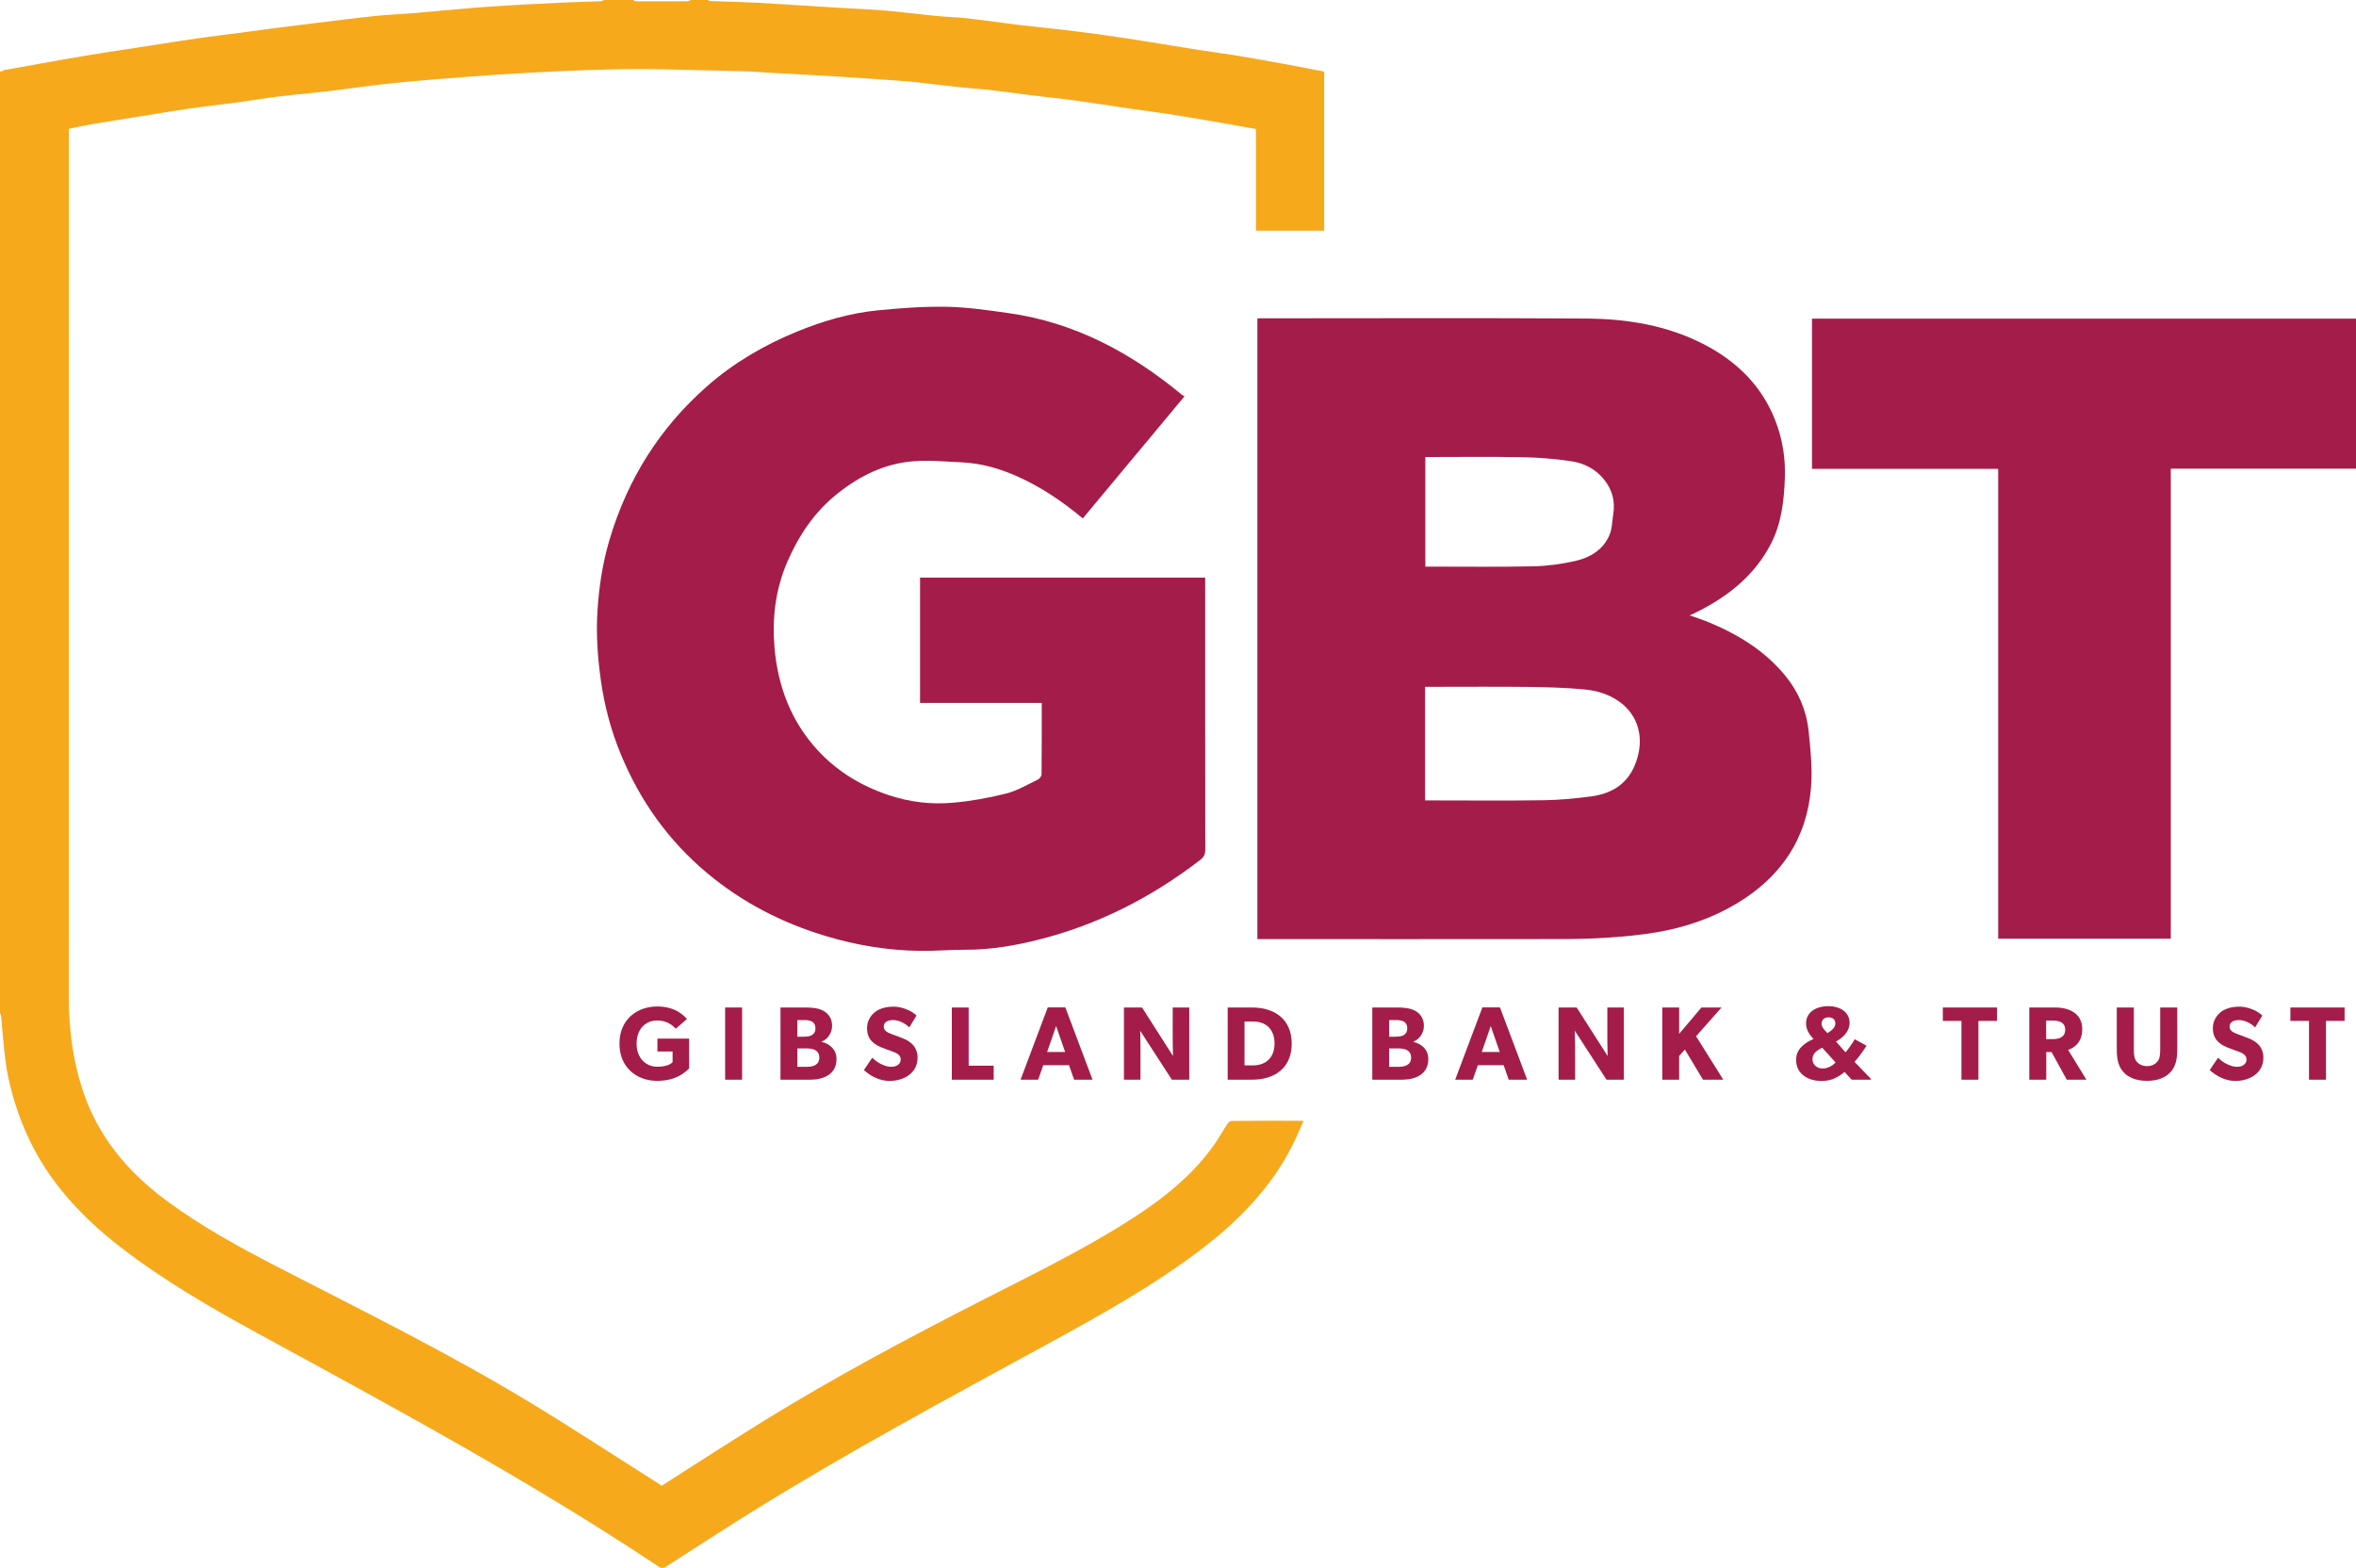
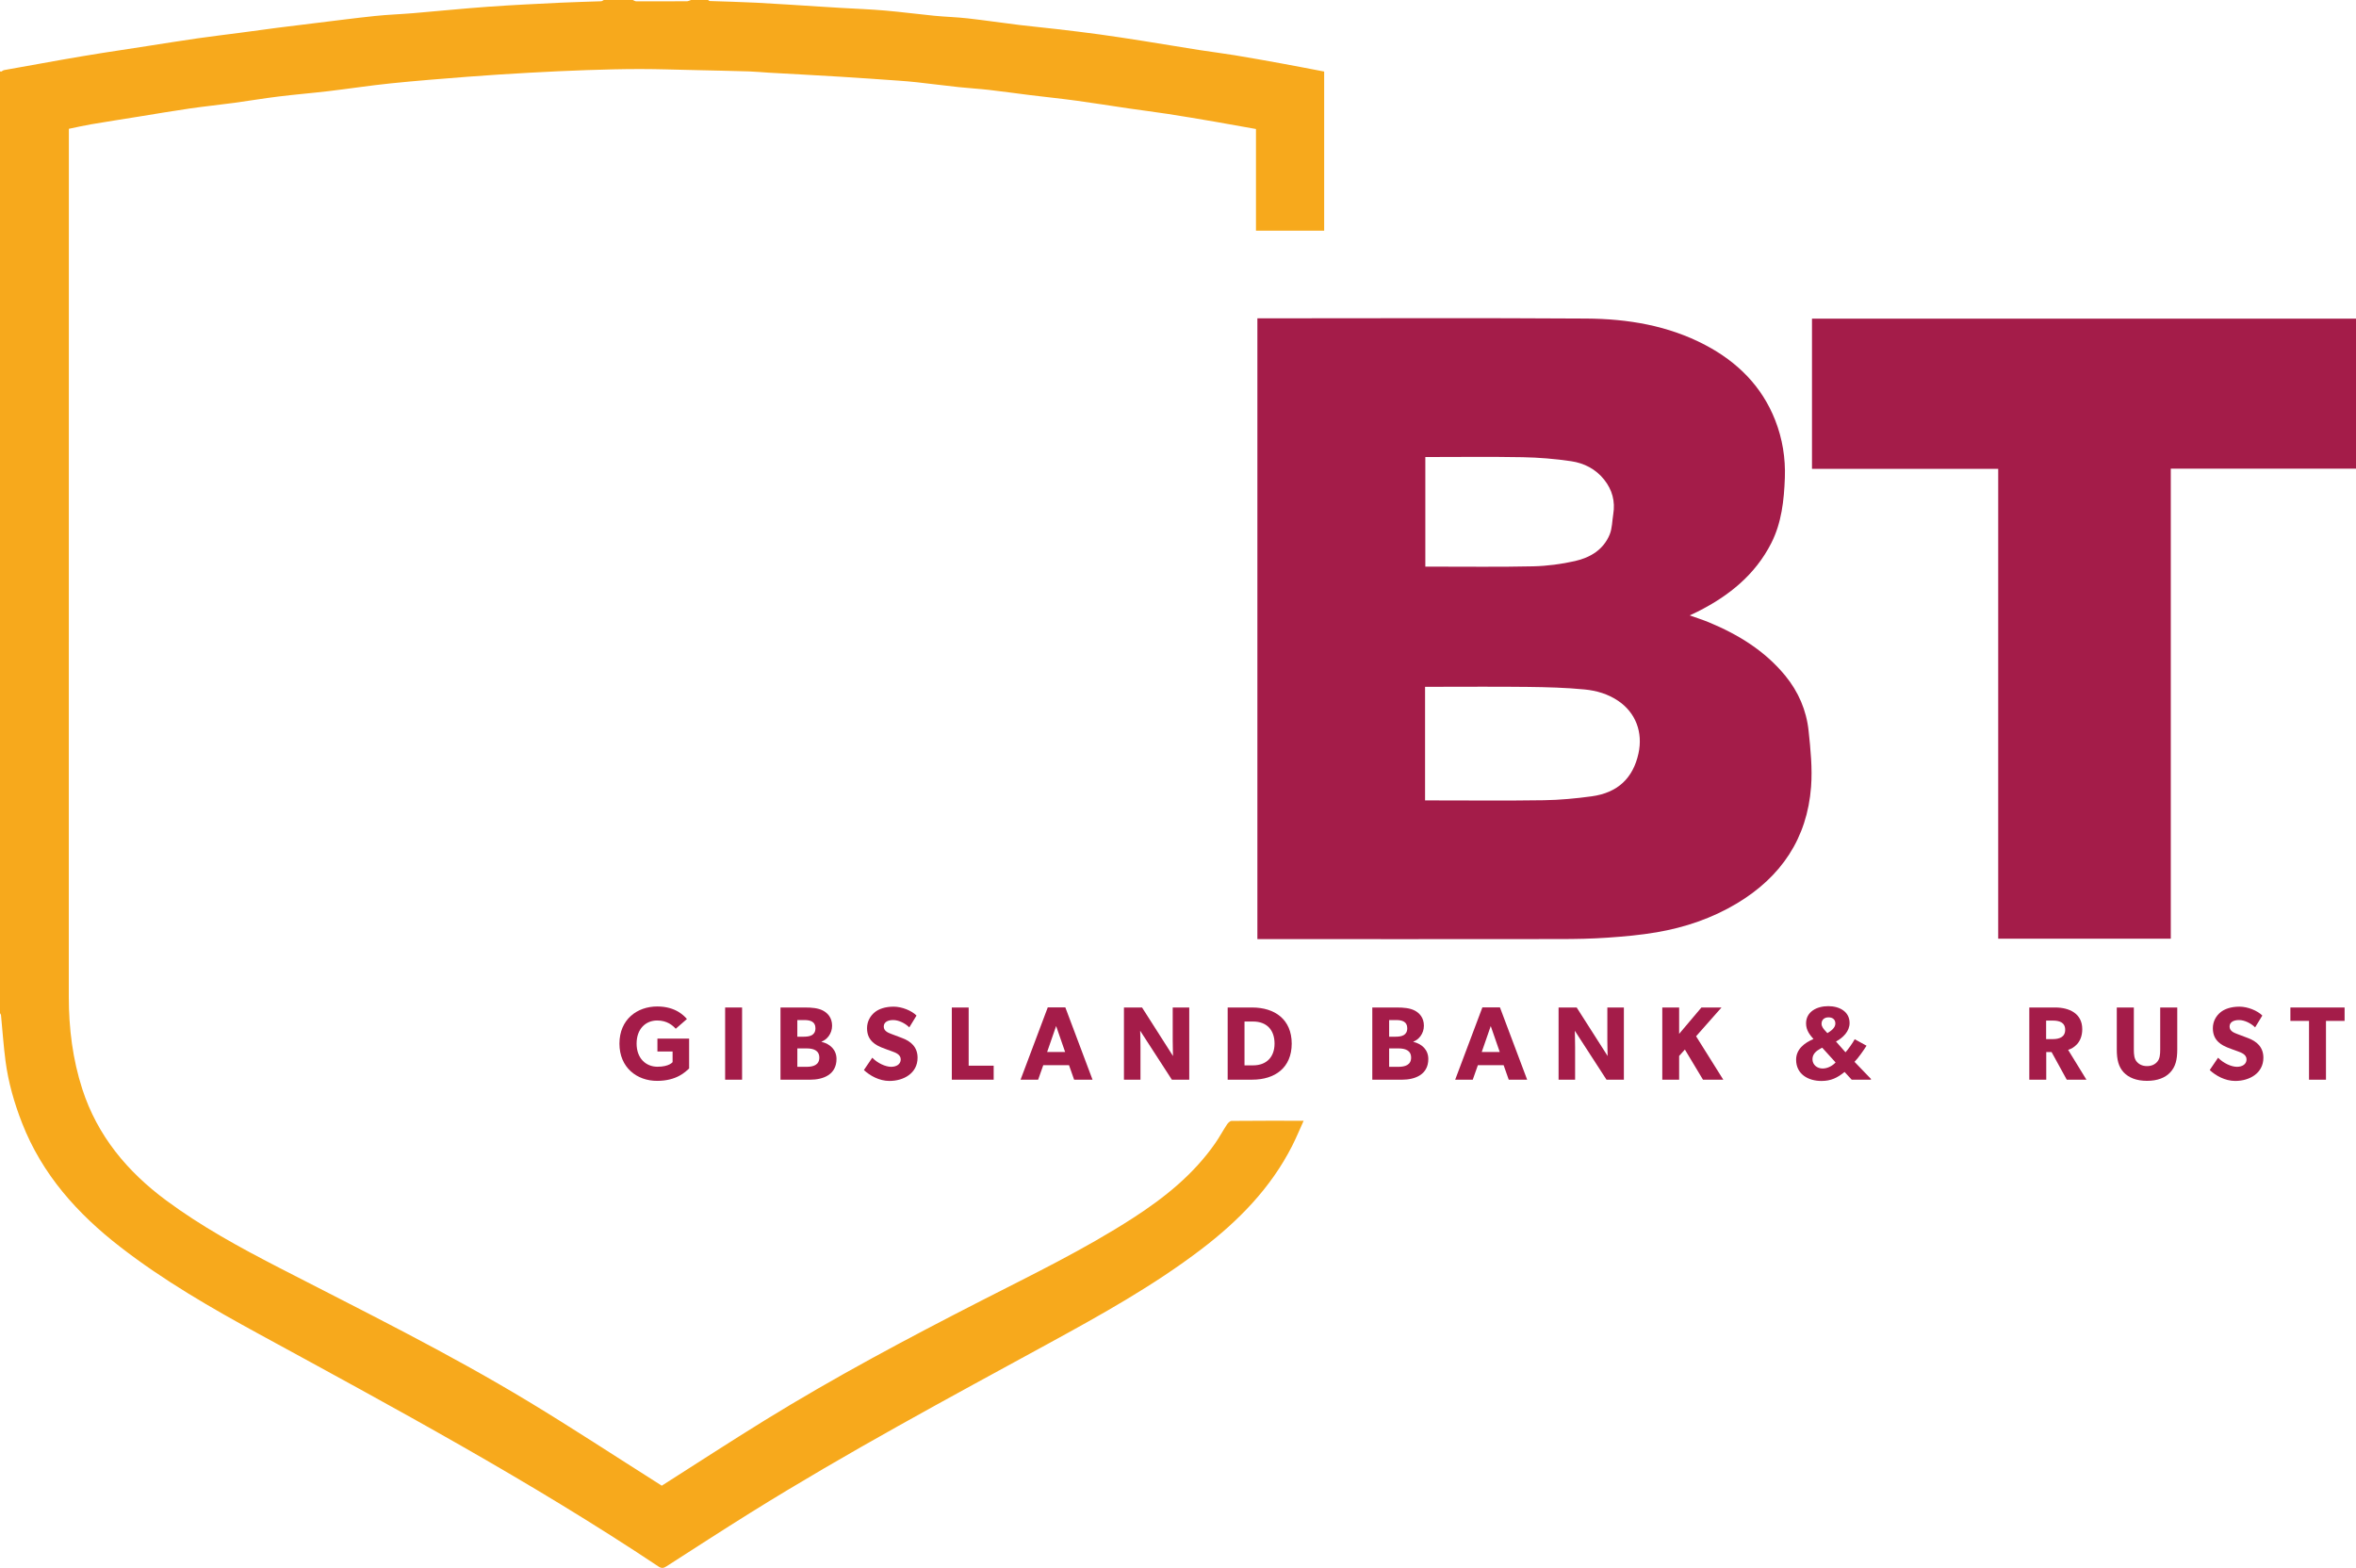
<svg xmlns="http://www.w3.org/2000/svg" id="Layer_1" viewBox="0 0 152.799 101.695">
  <defs>
    <style>.cls-1{fill:#a41c49;}.cls-1,.cls-2{stroke-width:0px;}.cls-2{fill:#f7a91c;}</style>
  </defs>
  <path class="cls-2" d="M85.879,14.959V4.64c-.922-.175-1.821-.352-2.722-.516-1.027-.187-2.055-.372-3.085-.542-.763-.126-1.531-.218-2.295-.338-1.213-.191-2.424-.397-3.637-.588-.94-.148-1.88-.294-2.823-.423-.928-.128-1.858-.238-2.788-.347-.796-.094-1.595-.166-2.39-.263-1.127-.138-2.25-.304-3.378-.432-.712-.08-1.43-.098-2.143-.167-1.072-.104-2.14-.247-3.213-.34-.94-.081-1.884-.115-2.827-.17-.464-.027-.929-.057-1.393-.086-1.38-.086-2.76-.181-4.142-.253-1.006-.052-2.013-.072-3.02-.109-.032-.001-.063-.043-.095-.065h-1.114c-.089.028-.179.081-.268.082-1.095.006-2.19.007-3.285.002-.073-0-.145-.055-.217-.084h-1.885c-.056.028-.112.078-.169.081-.878.034-1.756.05-2.633.093-1.564.077-3.129.149-4.691.261-1.626.117-3.248.283-4.873.419-.827.069-1.658.096-2.483.183-1.335.141-2.666.316-3.998.477-.768.093-1.535.185-2.302.284-.819.106-1.637.221-2.456.329-.914.121-1.829.228-2.742.359-1.094.157-2.186.335-3.279.503-.965.148-1.931.291-2.895.445-.878.14-1.755.287-2.631.441-1.247.218-2.492.443-3.737.67-.064.012-.121.062-.182.095-.03-.005-.06-.009-.09-.013v61.083c.024.046.064.09.068.137.098.992.163,1.989.293,2.977.182,1.38.563,2.71,1.07,4.01,1.301,3.338,3.588,5.886,6.372,8.043,2.814,2.181,5.888,3.954,9.004,5.653,8.776,4.787,17.577,9.528,25.907,15.078.206.137.335.1.519-.018,1.81-1.163,3.615-2.334,5.44-3.472,6.299-3.926,12.839-7.43,19.349-10.987,3.401-1.858,6.789-3.74,9.882-6.096,2.419-1.843,4.514-3.976,5.906-6.721.259-.511.478-1.043.741-1.621-1.621,0-3.146-.005-4.671.01-.103.001-.234.129-.301.232-.267.403-.495.833-.772,1.23-1.405,2.013-3.28,3.517-5.318,4.833-3.163,2.043-6.549,3.679-9.894,5.39-4.742,2.426-9.442,4.928-13.978,7.725-2.242,1.383-4.449,2.822-6.695,4.25-.062-.04-.157-.101-.253-.162-2.793-1.767-5.557-3.582-8.384-5.292-5.254-3.176-10.76-5.888-16.212-8.7-2.519-1.3-5.007-2.656-7.293-4.35-2.523-1.869-4.457-4.191-5.435-7.207-.629-1.94-.88-3.95-.88-5.996.007-18.618.004-37.236.004-55.854v-.448c.511-.105.971-.212,1.435-.291,1.03-.174,2.062-.334,3.093-.5,1.108-.178,2.214-.368,3.324-.529.954-.138,1.914-.235,2.87-.364.955-.129,1.905-.292,2.861-.409,1.089-.134,2.184-.223,3.274-.352,1.34-.159,2.675-.365,4.017-.502,1.669-.171,3.343-.303,5.016-.432,1.321-.102,2.643-.184,3.966-.258,1.242-.069,2.486-.128,3.729-.171,1.153-.039,2.306-.069,3.459-.069,1.152,0,2.304.041,3.456.066,1.207.027,2.415.052,3.622.088.422.013.843.058,1.264.082,1.536.087,3.074.166,4.61.26,1.266.077,2.53.167,3.795.256.407.029.814.062,1.219.107.902.101,1.803.217,2.706.314.656.07,1.317.107,1.973.182.889.101,1.776.229,2.664.338,1.0.123,2.004.225,3.002.361,1.118.152,2.232.333,3.349.496.856.125,1.714.231,2.568.362,1.006.155,2.01.325,3.014.497.889.152,1.777.315,2.704.48v6.596h4.418Z" />
  <path class="cls-1" d="M81.548,60.912V20.647h.471c6.954,0,13.908-.03,20.862.015,2.68.018,5.308.448,7.722,1.721,2.073,1.093,3.662,2.664,4.528,4.873.469,1.195.674,2.459.626,3.742-.054,1.454-.21,2.907-.881,4.23-1.043,2.054-2.747,3.42-4.766,4.438-.149.075-.302.144-.524.25.457.163.852.287,1.234.445,1.907.789,3.633,1.847,4.961,3.462.854,1.039,1.374,2.247,1.515,3.575.128,1.206.252,2.435.161,3.637-.254,3.345-1.941,5.84-4.803,7.556-1.613.968-3.369,1.563-5.212,1.879-1.051.18-2.12.274-3.185.348-1.018.071-2.042.09-3.063.091-6.383.008-12.766.004-19.149.004h-.496ZM92.423,51.916h.468c2.412,0,4.824.025,7.235-.012,1.037-.016,2.078-.113,3.107-.254,1.673-.229,2.678-1.168,3.031-2.782.298-1.365-.177-2.64-1.319-3.412-.664-.449-1.413-.663-2.174-.737-1.221-.119-2.453-.15-3.681-.165-2.069-.024-4.138-.007-6.207-.007h-.46v7.368ZM92.44,29.642v7.111c.165,0,.306 0.0.447-0,2.183-.002,4.367.029,6.548-.02.908-.021,1.828-.143,2.714-.343.985-.222,1.844-.735,2.249-1.725.164-.402.157-.873.23-1.313.137-.834-.066-1.583-.588-2.24-.548-.69-1.303-1.073-2.143-1.197-1.039-.153-2.095-.241-3.146-.26-2.095-.039-4.191-.011-6.311-.011Z" />
-   <path class="cls-1" d="M67.565,45.59h-7.895v-8.122h18.492c0,.135,0,.273,0,.411,0,5.739-.003,11.479.007,17.218.001.303-.087.494-.325.677-3.167,2.44-6.665,4.223-10.546,5.189-1.518.378-3.072.643-4.657.639-.993-.003-1.986.085-2.978.073-2.097-.026-4.147-.367-6.156-.976-2.817-.854-5.381-2.176-7.643-4.067-2.512-2.099-4.352-4.686-5.599-7.704-.637-1.542-1.063-3.134-1.295-4.792-.208-1.481-.314-2.964-.225-4.448.095-1.584.331-3.153.787-4.688,1.167-3.923,3.254-7.252,6.331-9.953,1.73-1.519,3.691-2.664,5.816-3.535,1.681-.688,3.417-1.201,5.225-1.38,1.489-.147,2.992-.261,4.485-.234,1.341.024,2.683.222,4.015.409,4.298.605,7.961,2.573,11.259,5.308.043.036.101.055.161.087-2.226,2.673-4.407,5.292-6.599,7.924-1.292-1.079-2.655-2.007-4.171-2.693-1.175-.532-2.399-.888-3.693-.947-1.034-.047-2.076-.147-3.103-.07-1.865.141-3.49.94-4.94,2.096-1.483,1.182-2.507,2.699-3.256,4.431-.773,1.788-.995,3.667-.831,5.566.217,2.513,1.079,4.802,2.832,6.688,1.26,1.355,2.794,2.275,4.541,2.865,1.368.463,2.781.631,4.203.504,1.16-.103,2.322-.312,3.452-.597.714-.18,1.375-.579,2.049-.902.114-.055.242-.227.243-.345.016-1.538.011-3.076.011-4.633Z" />
  <path class="cls-1" d="M129.594,30.41h-12.077v-9.742h35.282v9.73h-12.012v30.487h-11.193v-30.475Z" />
  <path class="cls-1" d="M42.61,70.106c-1.296,0-2.436-.855-2.436-2.416,0-1.561,1.14-2.409,2.45-2.409,1.242,0,1.778.651,1.927.814l-.726.631c-.197-.217-.563-.536-1.201-.536-.753,0-1.337.549-1.337,1.5,0,.95.597,1.5,1.357,1.5.76,0,.977-.299.977-.299v-.692h-.984v-.835h2.056v1.941c-.238.21-.794.801-2.083.801Z" />
  <path class="cls-1" d="M47.029,70.031v-4.683h1.099v4.683h-1.099Z" />
  <path class="cls-1" d="M52.533,70.031h-1.914v-4.683h1.595c.428,0,.841.034,1.154.197.312.163.597.469.597.984,0,.516-.333.909-.685,1.032v.014c.584.142.971.536.971,1.113,0,1.004-.841,1.344-1.717,1.344ZM52.166,66.163h-.455v1.079h.428c.38,0,.747-.088.747-.55,0-.441-.353-.529-.719-.529ZM52.316,68.002h-.604v1.194h.604c.407,0,.821-.108.821-.597,0-.488-.414-.597-.821-.597Z" />
  <path class="cls-1" d="M57.691,70.112c-.679,0-1.282-.353-1.663-.706l.543-.801c.339.353.862.59,1.222.59.353,0,.624-.17.624-.482,0-.319-.346-.441-.55-.516s-.556-.197-.713-.265c-.115-.054-.353-.143-.556-.339-.203-.19-.366-.461-.366-.902,0-.448.217-.801.488-1.025.265-.224.692-.373,1.235-.373s1.167.258,1.486.577l-.468.767c-.271-.271-.692-.475-1.045-.475-.353,0-.611.136-.611.421s.265.394.475.475c.204.081.55.203.699.264.597.217,1.018.604,1.018,1.283,0,1.011-.909,1.506-1.819,1.506Z" />
  <path class="cls-1" d="M61.73,70.031v-4.683h1.093v3.773h1.622v.909h-2.714Z" />
  <path class="cls-1" d="M69.663,70.031l-.332-.943h-1.669l-.333.943h-1.14l1.764-4.689h1.14l1.764,4.689h-1.194ZM68.496,66.55l-.584,1.683h1.167l-.584-1.683Z" />
  <path class="cls-1" d="M76.002,70.031l-2.056-3.176s.02.563.02,1.059v2.117h-1.072v-4.683h1.174l2.009,3.149s-.02-.53-.02-1.025v-2.124h1.072v4.683h-1.126Z" />
  <path class="cls-1" d="M81.209,70.031h-1.588v-4.683h1.588c1.472,0,2.565.78,2.565,2.341,0,1.567-1.086,2.341-2.565,2.341ZM81.27,66.258h-.557v2.843h.557c.869,0,1.391-.543,1.391-1.411,0-.882-.502-1.432-1.391-1.432Z" />
  <path class="cls-1" d="M90.914,70.031h-1.913v-4.683h1.595c.428,0,.841.034,1.154.197.312.163.597.469.597.984,0,.516-.332.909-.685,1.032v.014c.584.142.971.536.971,1.113,0,1.004-.841,1.344-1.717,1.344ZM90.548,66.163h-.455v1.079h.428c.38,0,.747-.088.747-.55,0-.441-.353-.529-.719-.529ZM90.697,68.002h-.604v1.194h.604c.407,0,.821-.108.821-.597,0-.488-.414-.597-.821-.597Z" />
  <path class="cls-1" d="M97.85,70.031l-.332-.943h-1.669l-.333.943h-1.14l1.764-4.689h1.14l1.764,4.689h-1.194ZM96.683,66.55l-.584,1.683h1.167l-.584-1.683Z" />
  <path class="cls-1" d="M104.19,70.031l-2.056-3.176s.02.563.02,1.059v2.117h-1.072v-4.683h1.174l2.009,3.149s-.02-.53-.02-1.025v-2.124h1.072v4.683h-1.126Z" />
  <path class="cls-1" d="M110.448,70.031l-1.174-1.955-.373.414v1.541h-1.093v-4.683h1.093v1.71l1.445-1.71h1.303l-1.649,1.866,1.764,2.816h-1.317Z" />
  <path class="cls-1" d="M120.092,70.031l-.462-.502c-.475.387-.889.584-1.5.584-.869,0-1.642-.448-1.642-1.378,0-.672.523-1.086,1.127-1.343-.224-.251-.482-.556-.482-1.011,0-.753.685-1.12,1.439-1.12.746,0,1.384.367,1.384,1.093,0,.543-.428.957-.882,1.201l.617.699c.149-.156.475-.617.597-.848l.767.421c-.156.251-.529.794-.78,1.045l1.065,1.106v.054h-1.249ZM118.043,68.029c-.217.122-.495.312-.495.672,0,.367.305.604.658.604.346,0,.665-.197.841-.394l-.869-.957-.136.075ZM118.592,65.986c-.271,0-.455.156-.455.414,0,.203.149.353.224.441l.156.17c.203-.129.516-.325.516-.624,0-.258-.176-.4-.441-.4Z" />
-   <path class="cls-1" d="M128.311,66.217v3.814h-1.1v-3.814h-1.208v-.869h3.515v.869h-1.208Z" />
  <path class="cls-1" d="M134.04,70.031l-.984-1.792h-.346v1.792h-1.099v-4.683h1.683c.896,0,1.751.38,1.751,1.405,0,.889-.57,1.235-.916,1.344l1.187,1.934h-1.276ZM133.137,66.197h-.435v1.201h.435c.407,0,.801-.122.801-.604,0-.489-.394-.597-.801-.597Z" />
  <path class="cls-1" d="M140.759,69.549c-.325.353-.834.556-1.513.556-.685,0-1.187-.204-1.52-.556-.326-.36-.441-.815-.441-1.473v-2.728h1.106v2.728c0,.333.027.591.183.781.149.176.367.292.672.292.306,0,.523-.115.672-.292.156-.19.183-.448.183-.781v-2.728h1.106v2.728c0,.658-.115,1.113-.448,1.473Z" />
  <path class="cls-1" d="M144.974,70.112c-.679,0-1.282-.353-1.663-.706l.543-.801c.339.353.862.59,1.222.59.353,0,.624-.17.624-.482,0-.319-.346-.441-.55-.516s-.556-.197-.713-.265c-.115-.054-.353-.143-.556-.339-.203-.19-.366-.461-.366-.902,0-.448.217-.801.488-1.025.265-.224.692-.373,1.235-.373s1.167.258,1.486.577l-.468.767c-.271-.271-.692-.475-1.045-.475-.353,0-.611.136-.611.421s.265.394.475.475c.204.081.55.203.699.264.597.217,1.018.604,1.018,1.283,0,1.011-.909,1.506-1.819,1.506Z" />
  <path class="cls-1" d="M150.852,66.217v3.814h-1.1v-3.814h-1.208v-.869h3.515v.869h-1.208Z" />
</svg>